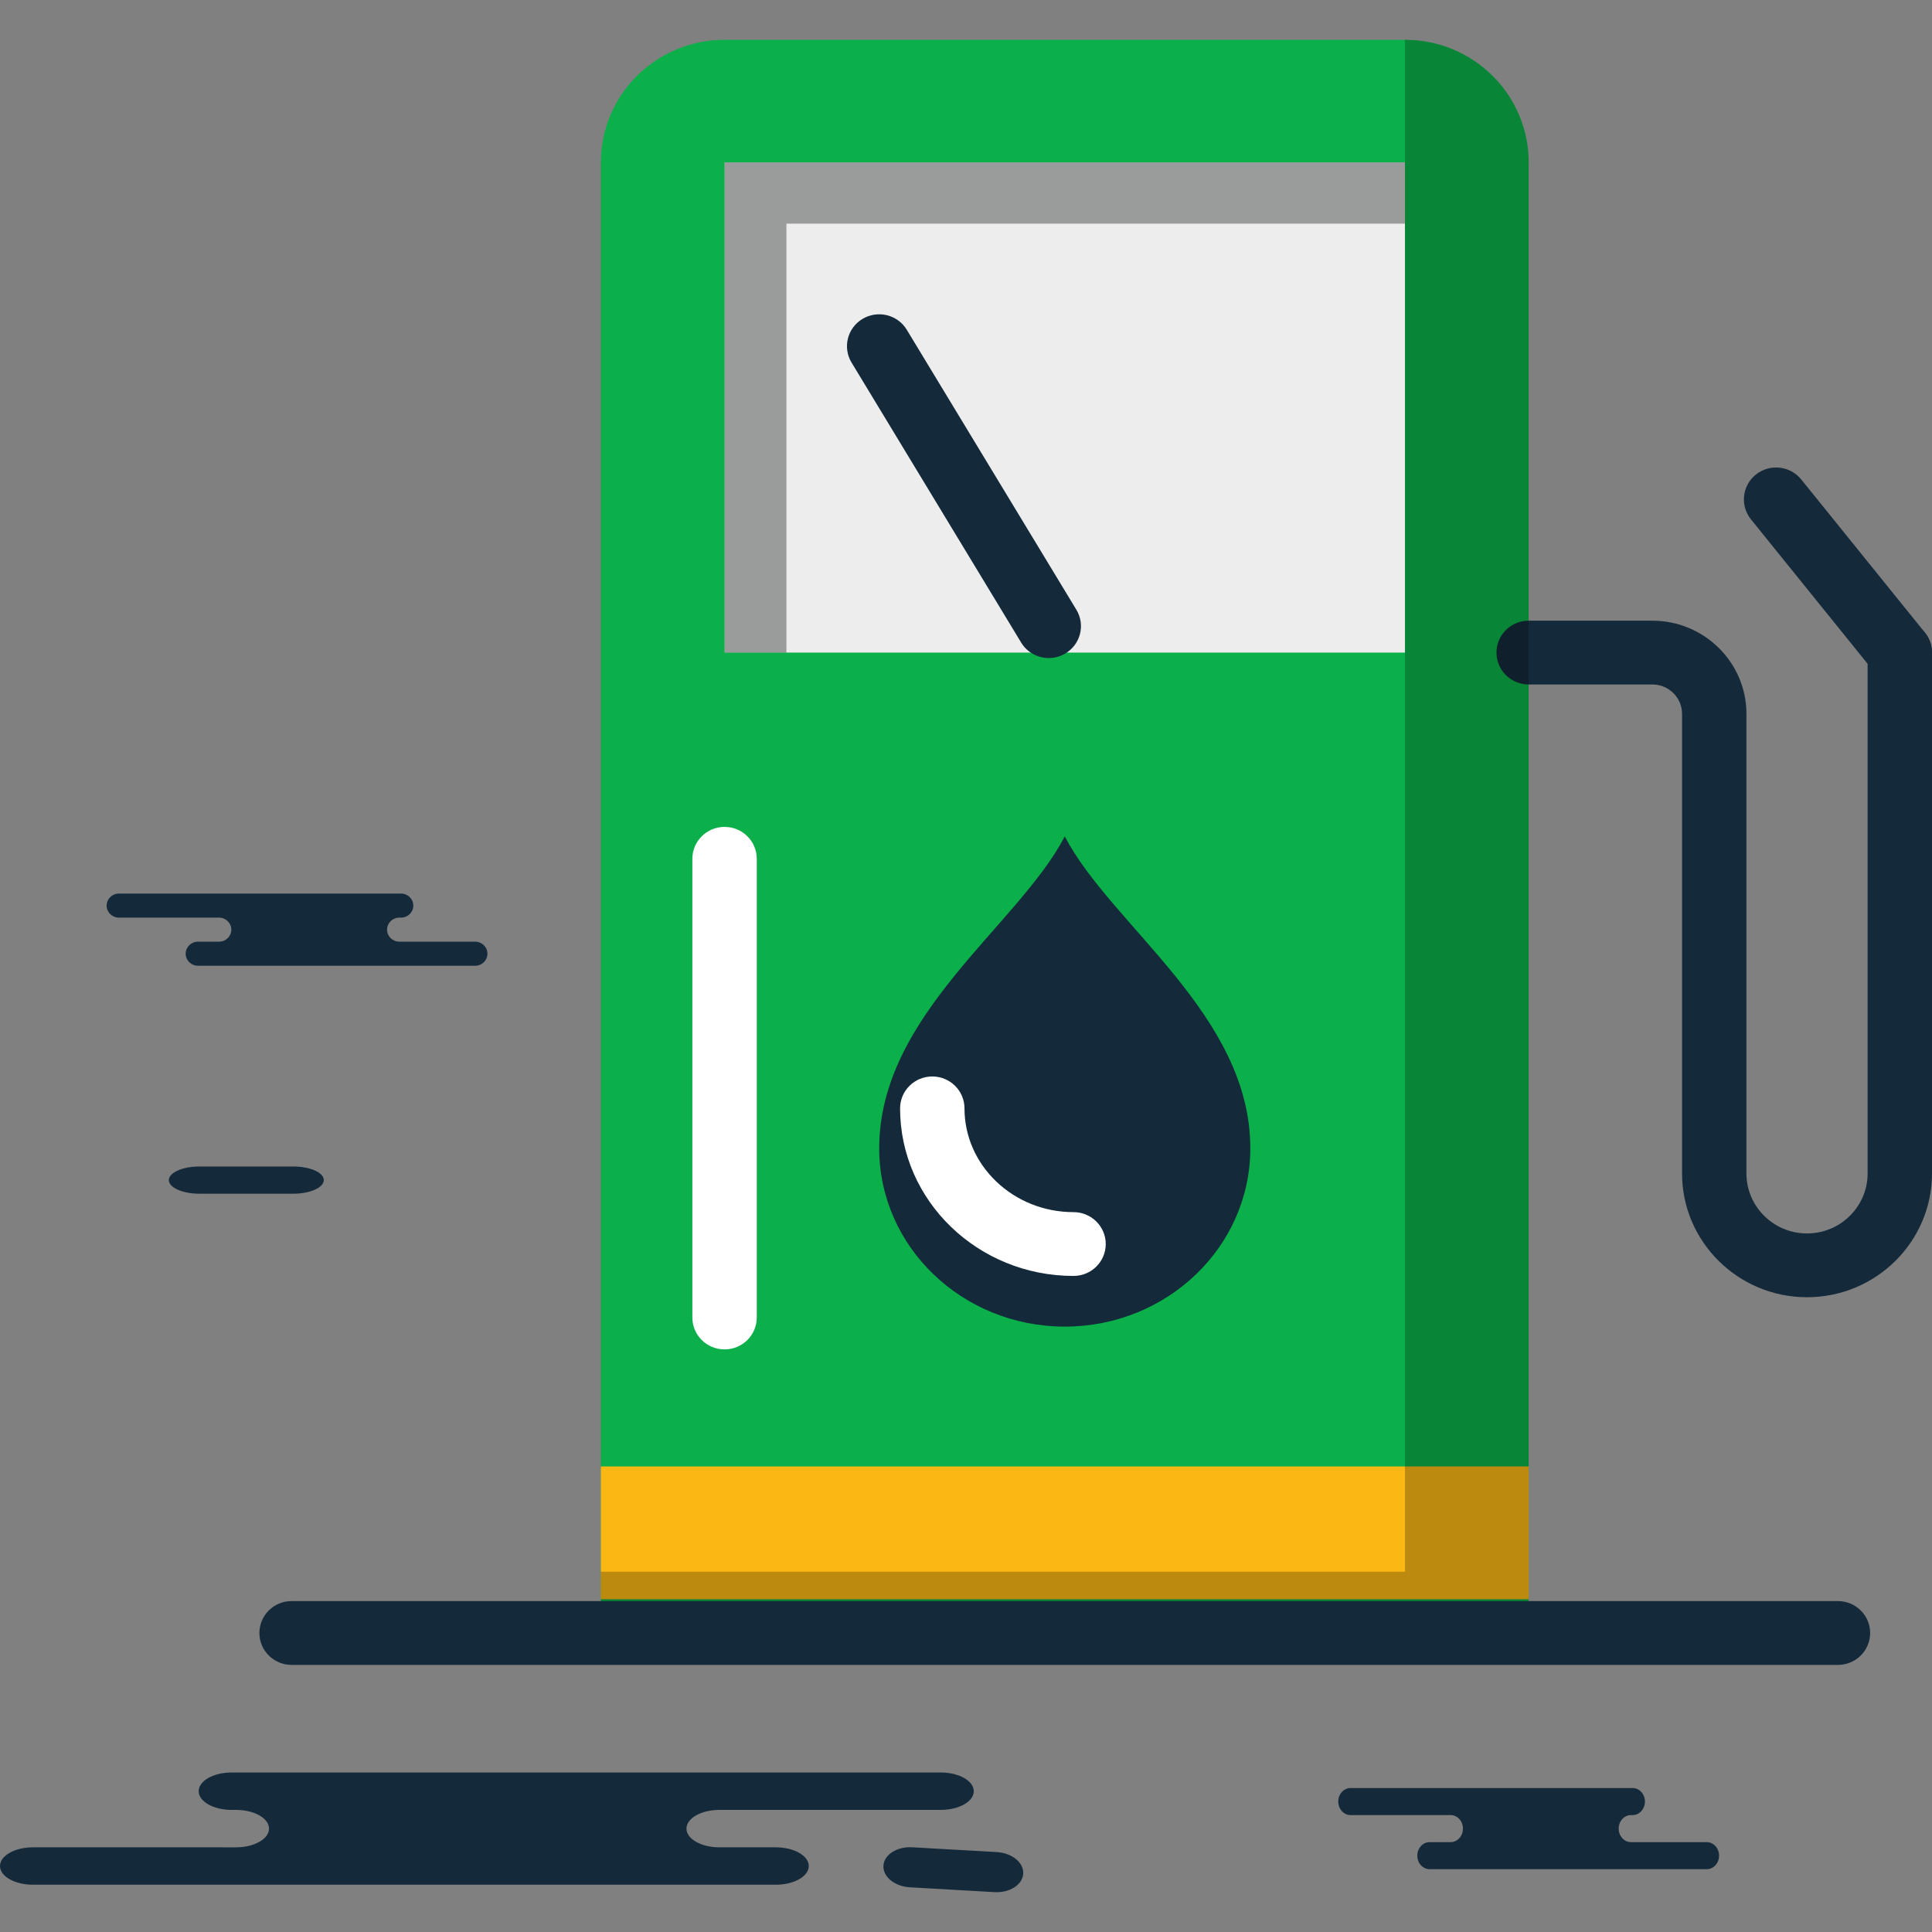
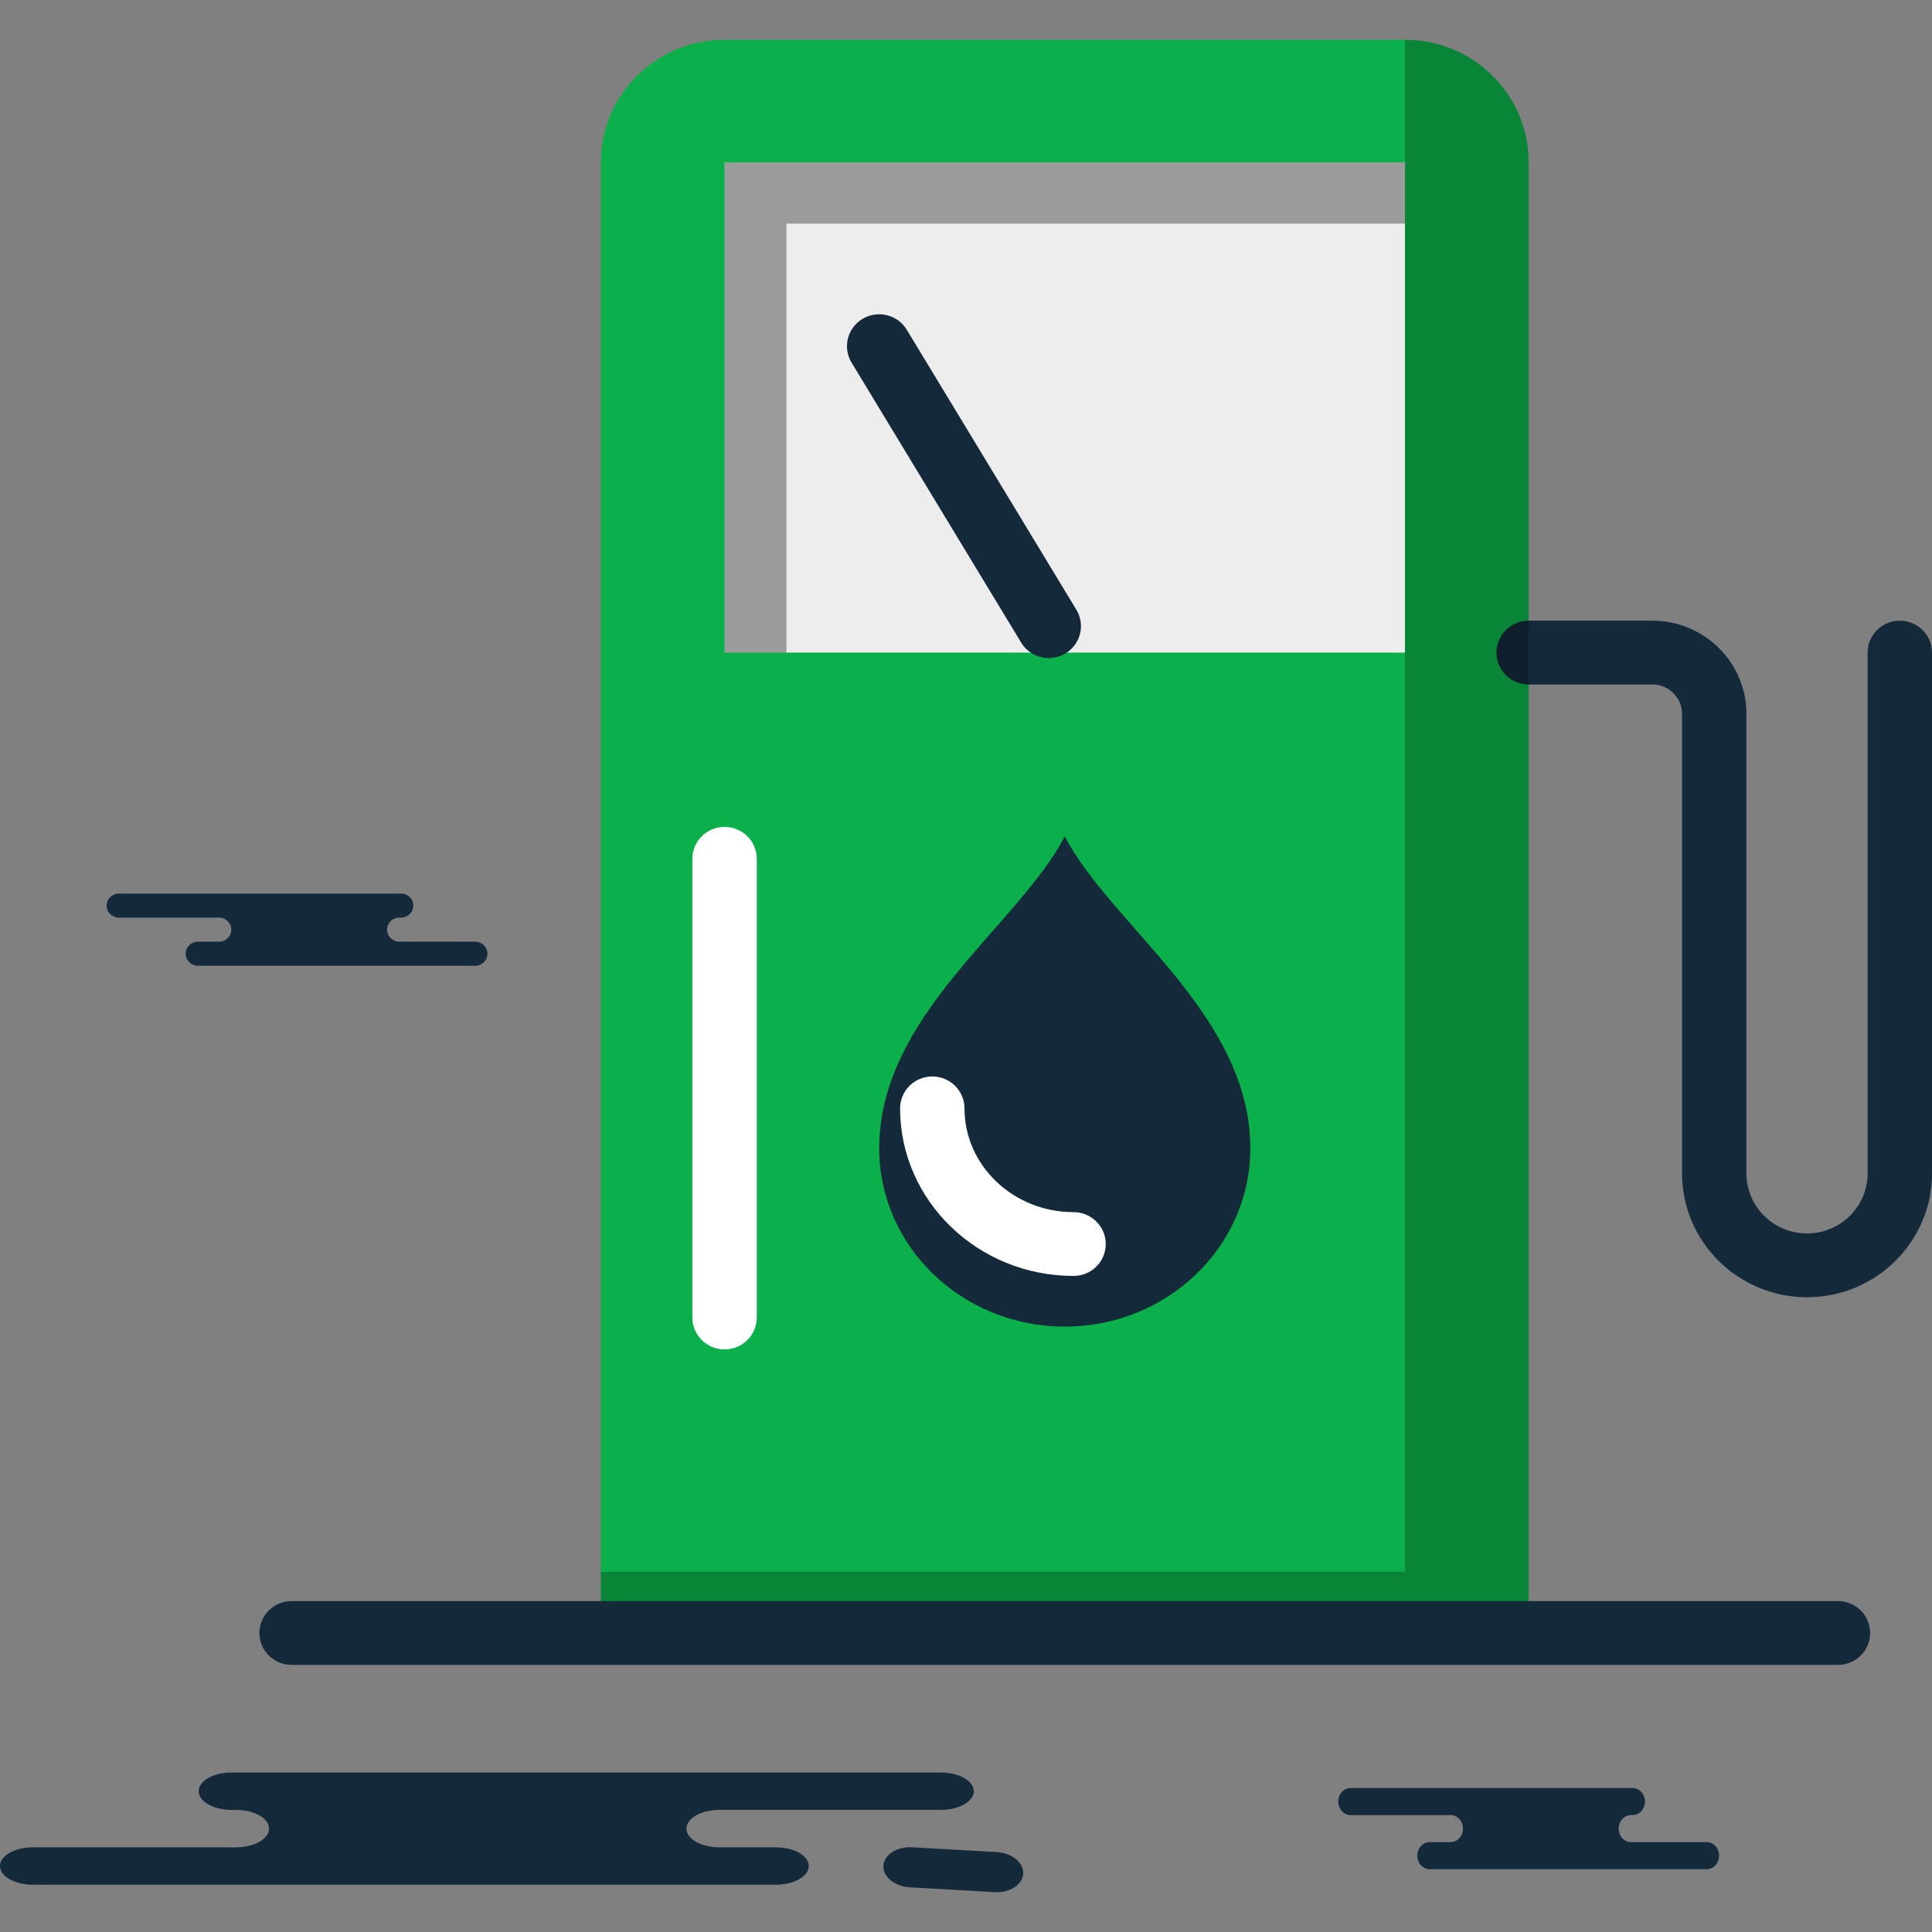
<svg xmlns="http://www.w3.org/2000/svg" version="1.1" id="Capa_1" x="0px" y="0px" viewBox="0 0 218.332 218.332" style="enable-background:new 0 0 218.332 218.332;" xml:space="preserve">
  <rect x="0" y="0" width="218.332" height="218.332" fill="#808080" stroke="none" />
  <g>
    <g id="group-121svg">
-       <path id="path-1_25_" style="fill:#142A3B;" d="M33.134,134.9c1.91,0,3.457-0.689,3.457-1.539c0-0.849-1.547-1.538-3.457-1.538    H22.539c-1.91,0-3.458,0.689-3.458,1.538c0,0.85,1.548,1.539,3.458,1.539H33.134z" />
      <path id="path-2_25_" style="fill:#142A3B;" d="M41.334,100.98h3.983c0.768,0,1.391,0.609,1.391,1.36    c0,0.75-0.623,1.36-1.391,1.36h-0.185c-0.768,0-1.391,0.607-1.391,1.357c0,0.752,0.623,1.36,1.391,1.36h8.563    c0.767,0,1.39,0.609,1.39,1.359c0,0.751-0.623,1.36-1.39,1.36h-10.29H22.373c-0.768,0-1.391-0.609-1.391-1.36    c0-0.75,0.623-1.359,1.391-1.359h2.376c0.768,0,1.391-0.608,1.391-1.36c0-0.75-0.623-1.357-1.391-1.357H13.44    c-0.768,0-1.391-0.61-1.391-1.36c0-0.751,0.623-1.36,1.391-1.36h2.672H41.334z" />
      <path id="path-3_25_" style="fill:#142A3B;" d="M180.518,202.063h3.983c0.768,0,1.39,0.684,1.39,1.528    c0,0.845-0.622,1.529-1.39,1.529h-0.186c-0.768,0-1.39,0.684-1.39,1.528c0,0.844,0.622,1.529,1.39,1.529h8.563    c0.768,0,1.39,0.685,1.39,1.529c0,0.843-0.622,1.528-1.39,1.528h-10.29h-21.032c-0.768,0-1.39-0.685-1.39-1.528    c0-0.844,0.622-1.529,1.39-1.529h2.377c0.768,0,1.39-0.685,1.39-1.529c0-0.844-0.622-1.528-1.39-1.528h-11.31    c-0.768,0-1.39-0.684-1.39-1.529c0-0.844,0.622-1.528,1.39-1.528h2.673H180.518z" />
      <path id="path-4_25_" style="fill:#142A3B;" d="M102.823,213.28c-1.723-0.097-3.06-1.19-2.988-2.439    c0.072-1.249,1.528-2.182,3.251-2.084l9.558,0.543c1.723,0.1,3.061,1.191,2.988,2.442c-0.072,1.248-1.528,2.181-3.25,2.084    L102.823,213.28z" />
      <path id="path-5_25_" style="fill:#142A3B;" d="M36.852,200.307H26.177c-2.058,0-3.726,0.945-3.726,2.113s1.668,2.114,3.726,2.114    h0.497c2.058,0,3.727,0.946,3.727,2.114c0,1.167-1.669,2.115-3.727,2.115H3.726c-2.058,0-3.726,0.946-3.726,2.113    c0,1.168,1.668,2.114,3.726,2.114h27.578h56.367c2.058,0,3.727-0.946,3.727-2.114c0-1.167-1.669-2.113-3.727-2.113h-6.369    c-2.058,0-3.726-0.948-3.726-2.115c0-1.168,1.668-2.114,3.726-2.114h25.014c2.058,0,3.727-0.946,3.727-2.114    s-1.669-2.113-3.727-2.113h-1.867H36.852z" />
      <path id="path-6_25_" style="fill:#0CB04A;" d="M67.902,184.542V18.349c0-7.648,6.259-13.849,13.98-13.849h76.891    c7.721,0,13.979,6.201,13.979,13.849v166.193H67.902z" />
      <path id="path-7_25_" style="fill:#EDEDED;" d="M81.882,73.747V18.349h76.891v55.398H81.882z" />
      <path id="path-8_25_" style="opacity:0.35;fill:#020403;enable-background:new    ;" d="M88.872,25.274h69.901V18.35H81.882    v55.398h6.99V25.274z" />
-       <path id="path-9_23_" style="fill:#142A3B;" d="M214.697,77.351c-1.07,0-2.125-0.463-2.847-1.352l-13.98-17.311    c-1.254-1.557-0.998-3.823,0.57-5.068c1.574-1.246,3.858-0.988,5.116,0.563l13.98,17.312c1.255,1.555,0.998,3.824-0.568,5.066    C216.296,77.093,215.493,77.351,214.697,77.351z" />
      <path id="path-10_21_" style="fill:#142A3B;" d="M204.207,146.598c-7.786,0-14.122-6.276-14.122-13.991V80.672    c0-1.832-1.503-3.321-3.351-3.321h-13.98c-2.011,0-3.639-1.613-3.639-3.604c0-1.991,1.628-3.605,3.639-3.605h13.98    c5.859,0,10.628,4.724,10.628,10.53v51.935c0,3.74,3.07,6.783,6.845,6.783c3.777,0,6.848-3.043,6.848-6.783v-58.86    c0-1.991,1.627-3.605,3.638-3.605c2.012,0,3.639,1.614,3.639,3.605v58.86C218.332,140.322,211.996,146.598,204.207,146.598z" />
      <path id="path-11_18_" style="fill:#142A3B;" d="M118.523,74.366c-1.237,0-2.442-0.624-3.124-1.75L96.235,40.978    c-1.035-1.708-0.477-3.921,1.246-4.946c1.724-1.025,3.963-0.47,4.994,1.236l19.164,31.637c1.034,1.707,0.476,3.922-1.248,4.946    C119.805,74.2,119.159,74.366,118.523,74.366z" />
      <path id="path-12_16_" style="fill:#142A3B;" d="M120.328,94.522c-5.242,10.066-20.971,20.141-20.971,35.251    c0,11.121,9.394,20.145,20.971,20.145c11.58,0,20.969-9.024,20.969-20.145C141.297,114.663,125.572,104.588,120.328,94.522    L120.328,94.522z" />
      <path id="path-13_12_" style="fill:#FFFFFF;" d="M121.319,144.191c-10.81,0-19.602-8.494-19.602-18.937    c0-1.989,1.628-3.604,3.639-3.604c2.012,0,3.639,1.615,3.639,3.604c0,6.467,5.529,11.728,12.324,11.728    c2.011,0,3.639,1.615,3.639,3.607C124.958,142.577,123.33,144.191,121.319,144.191z" />
-       <path id="path-14_10_" style="fill:#FBB713;" d="M172.752,180.726H67.902v-15.004h104.85V180.726z" />
      <path id="path-15_9_" style="opacity:0.25;fill:#020403;enable-background:new    ;" d="M158.773,4.5v173.117H67.902v6.925    h104.851V18.35C172.753,10.701,166.494,4.5,158.773,4.5z" />
      <path id="path-16_8_" style="fill:#FFFFFF;" d="M81.881,152.493c-2.011,0-3.639-1.613-3.639-3.604V97.053    c0-1.991,1.628-3.606,3.639-3.606c2.012,0,3.64,1.615,3.64,3.606v51.836C85.521,150.88,83.893,152.493,81.881,152.493z" />
      <path id="path-17_6_" style="fill:#142A3B;" d="M207.704,188.147H32.952c-2.01,0-3.639-1.614-3.639-3.606    c0-1.991,1.629-3.605,3.639-3.605h174.752c2.011,0,3.638,1.614,3.638,3.605C211.342,186.533,209.715,188.147,207.704,188.147z" />
    </g>
  </g>
  <g>
</g>
  <g>
</g>
  <g>
</g>
  <g>
</g>
  <g>
</g>
  <g>
</g>
  <g>
</g>
  <g>
</g>
  <g>
</g>
  <g>
</g>
  <g>
</g>
  <g>
</g>
  <g>
</g>
  <g>
</g>
  <g>
</g>
</svg>